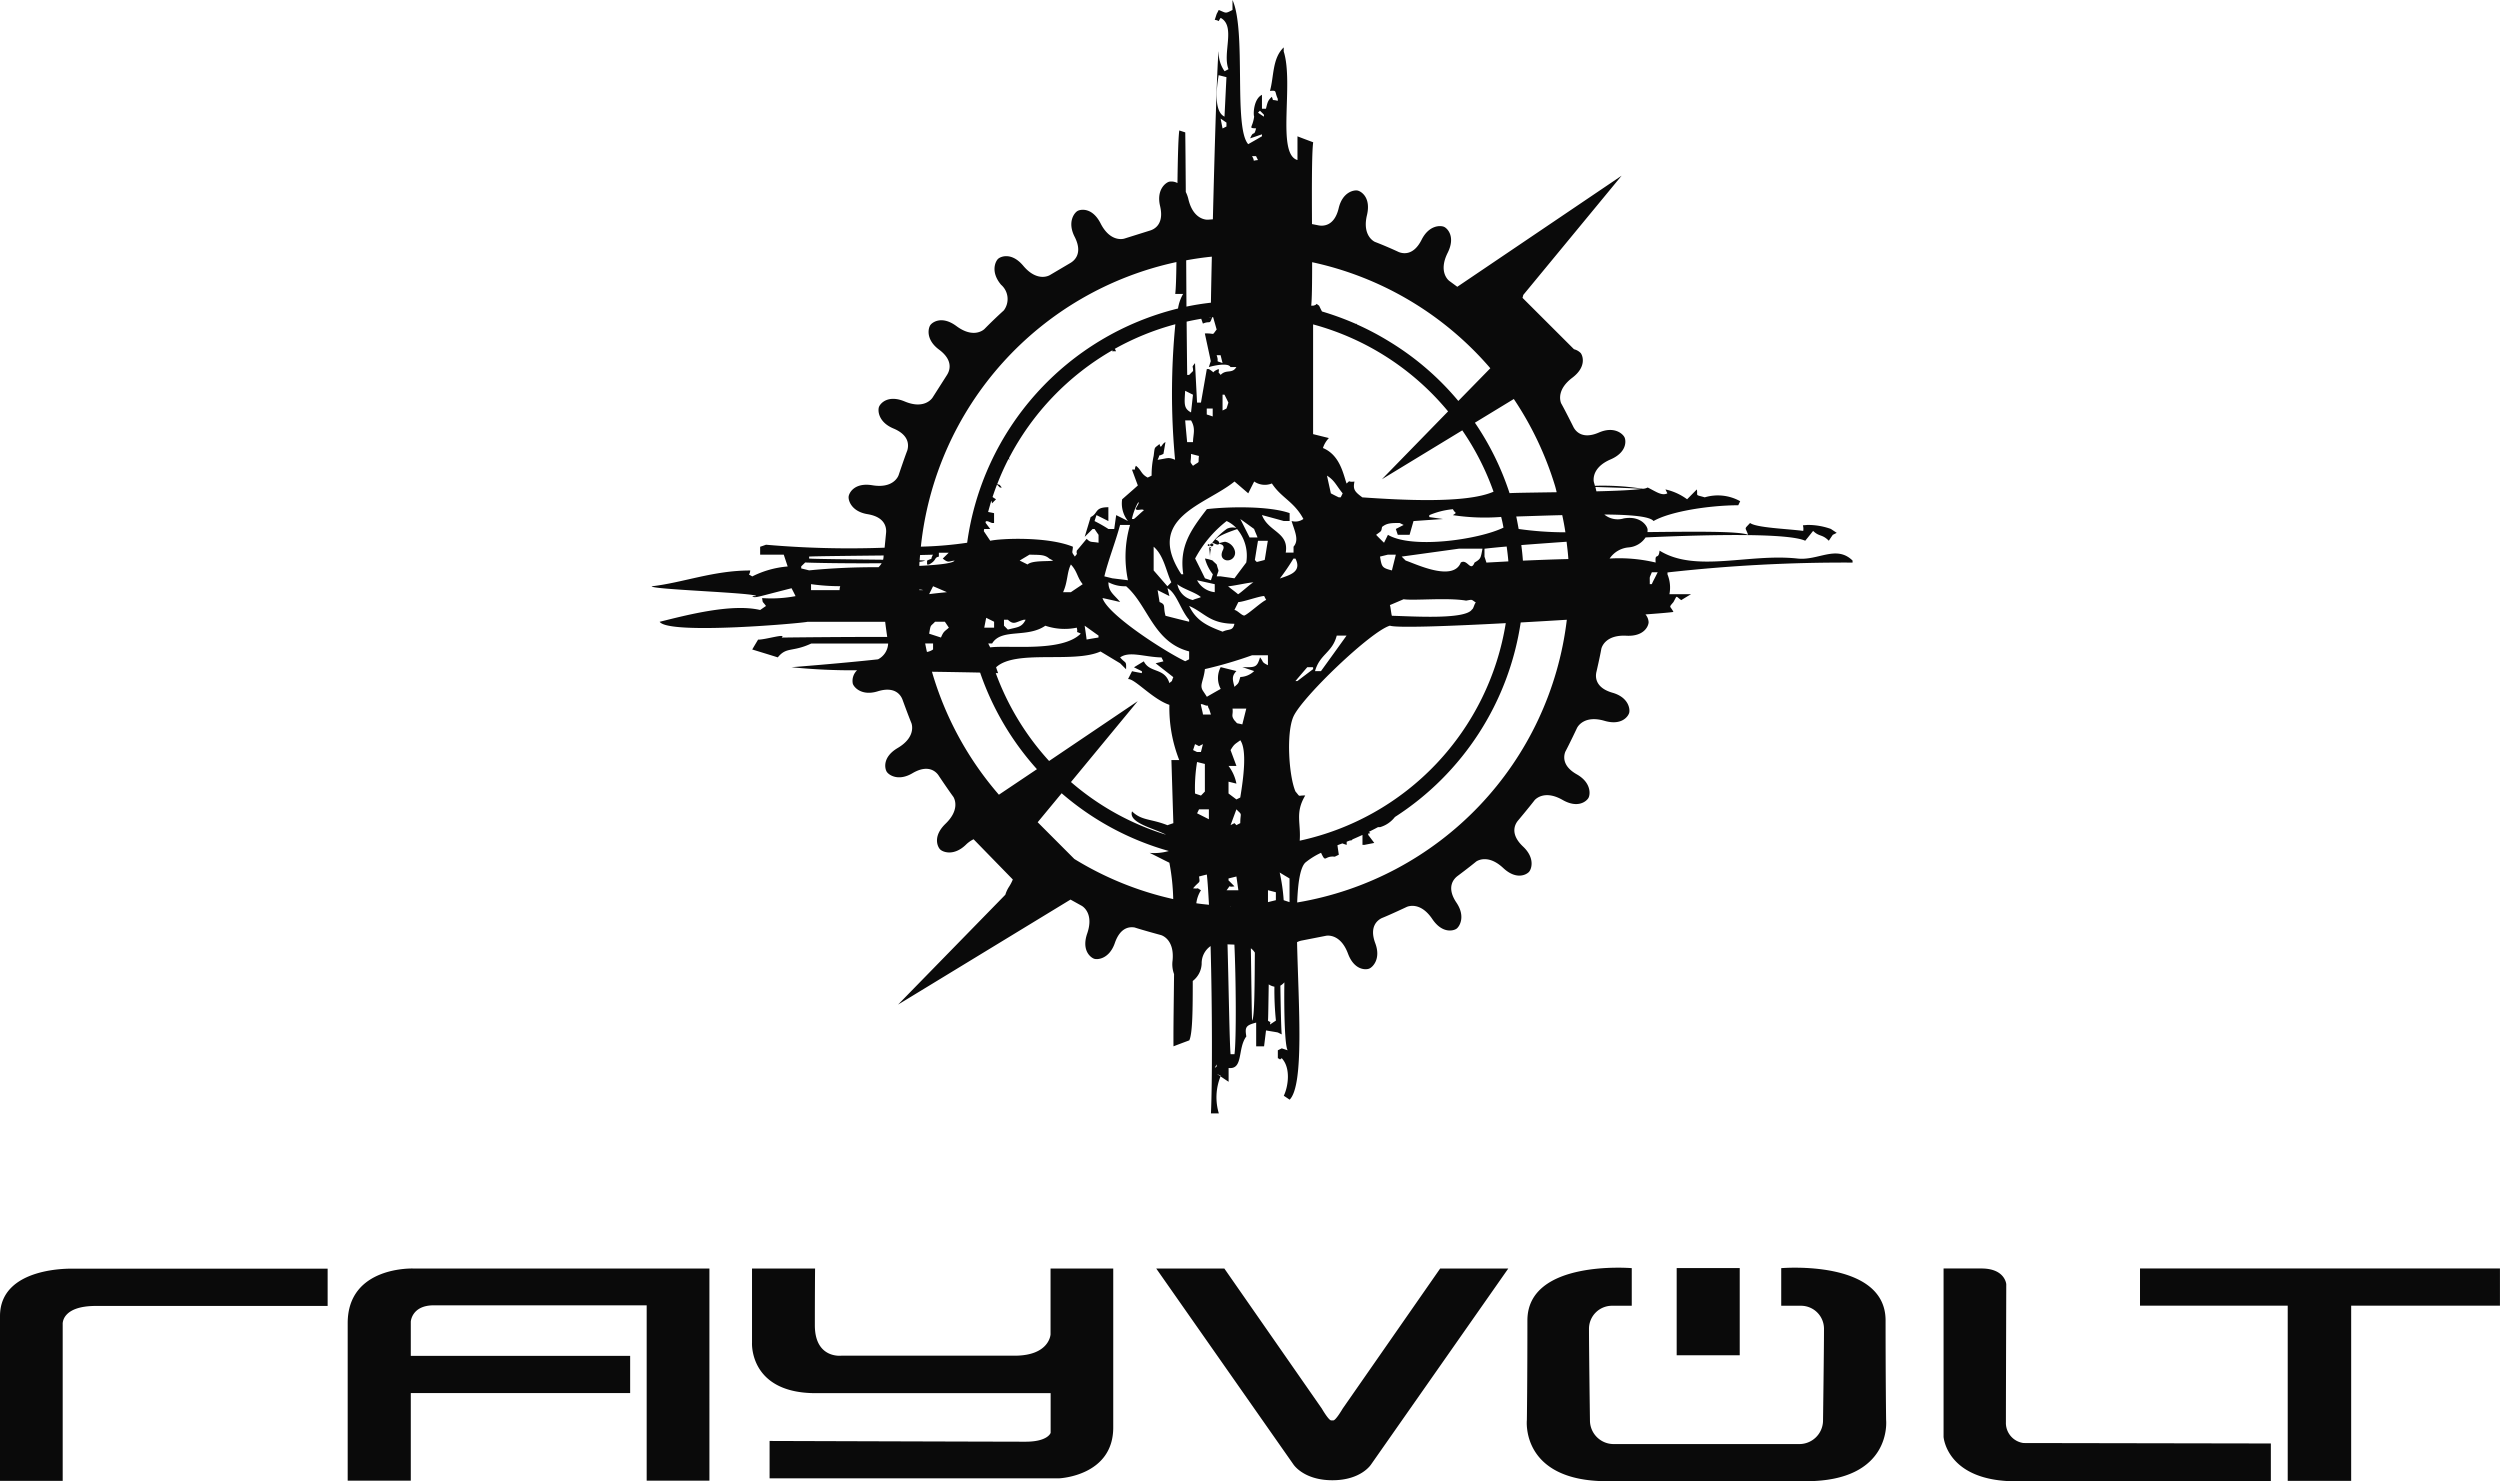
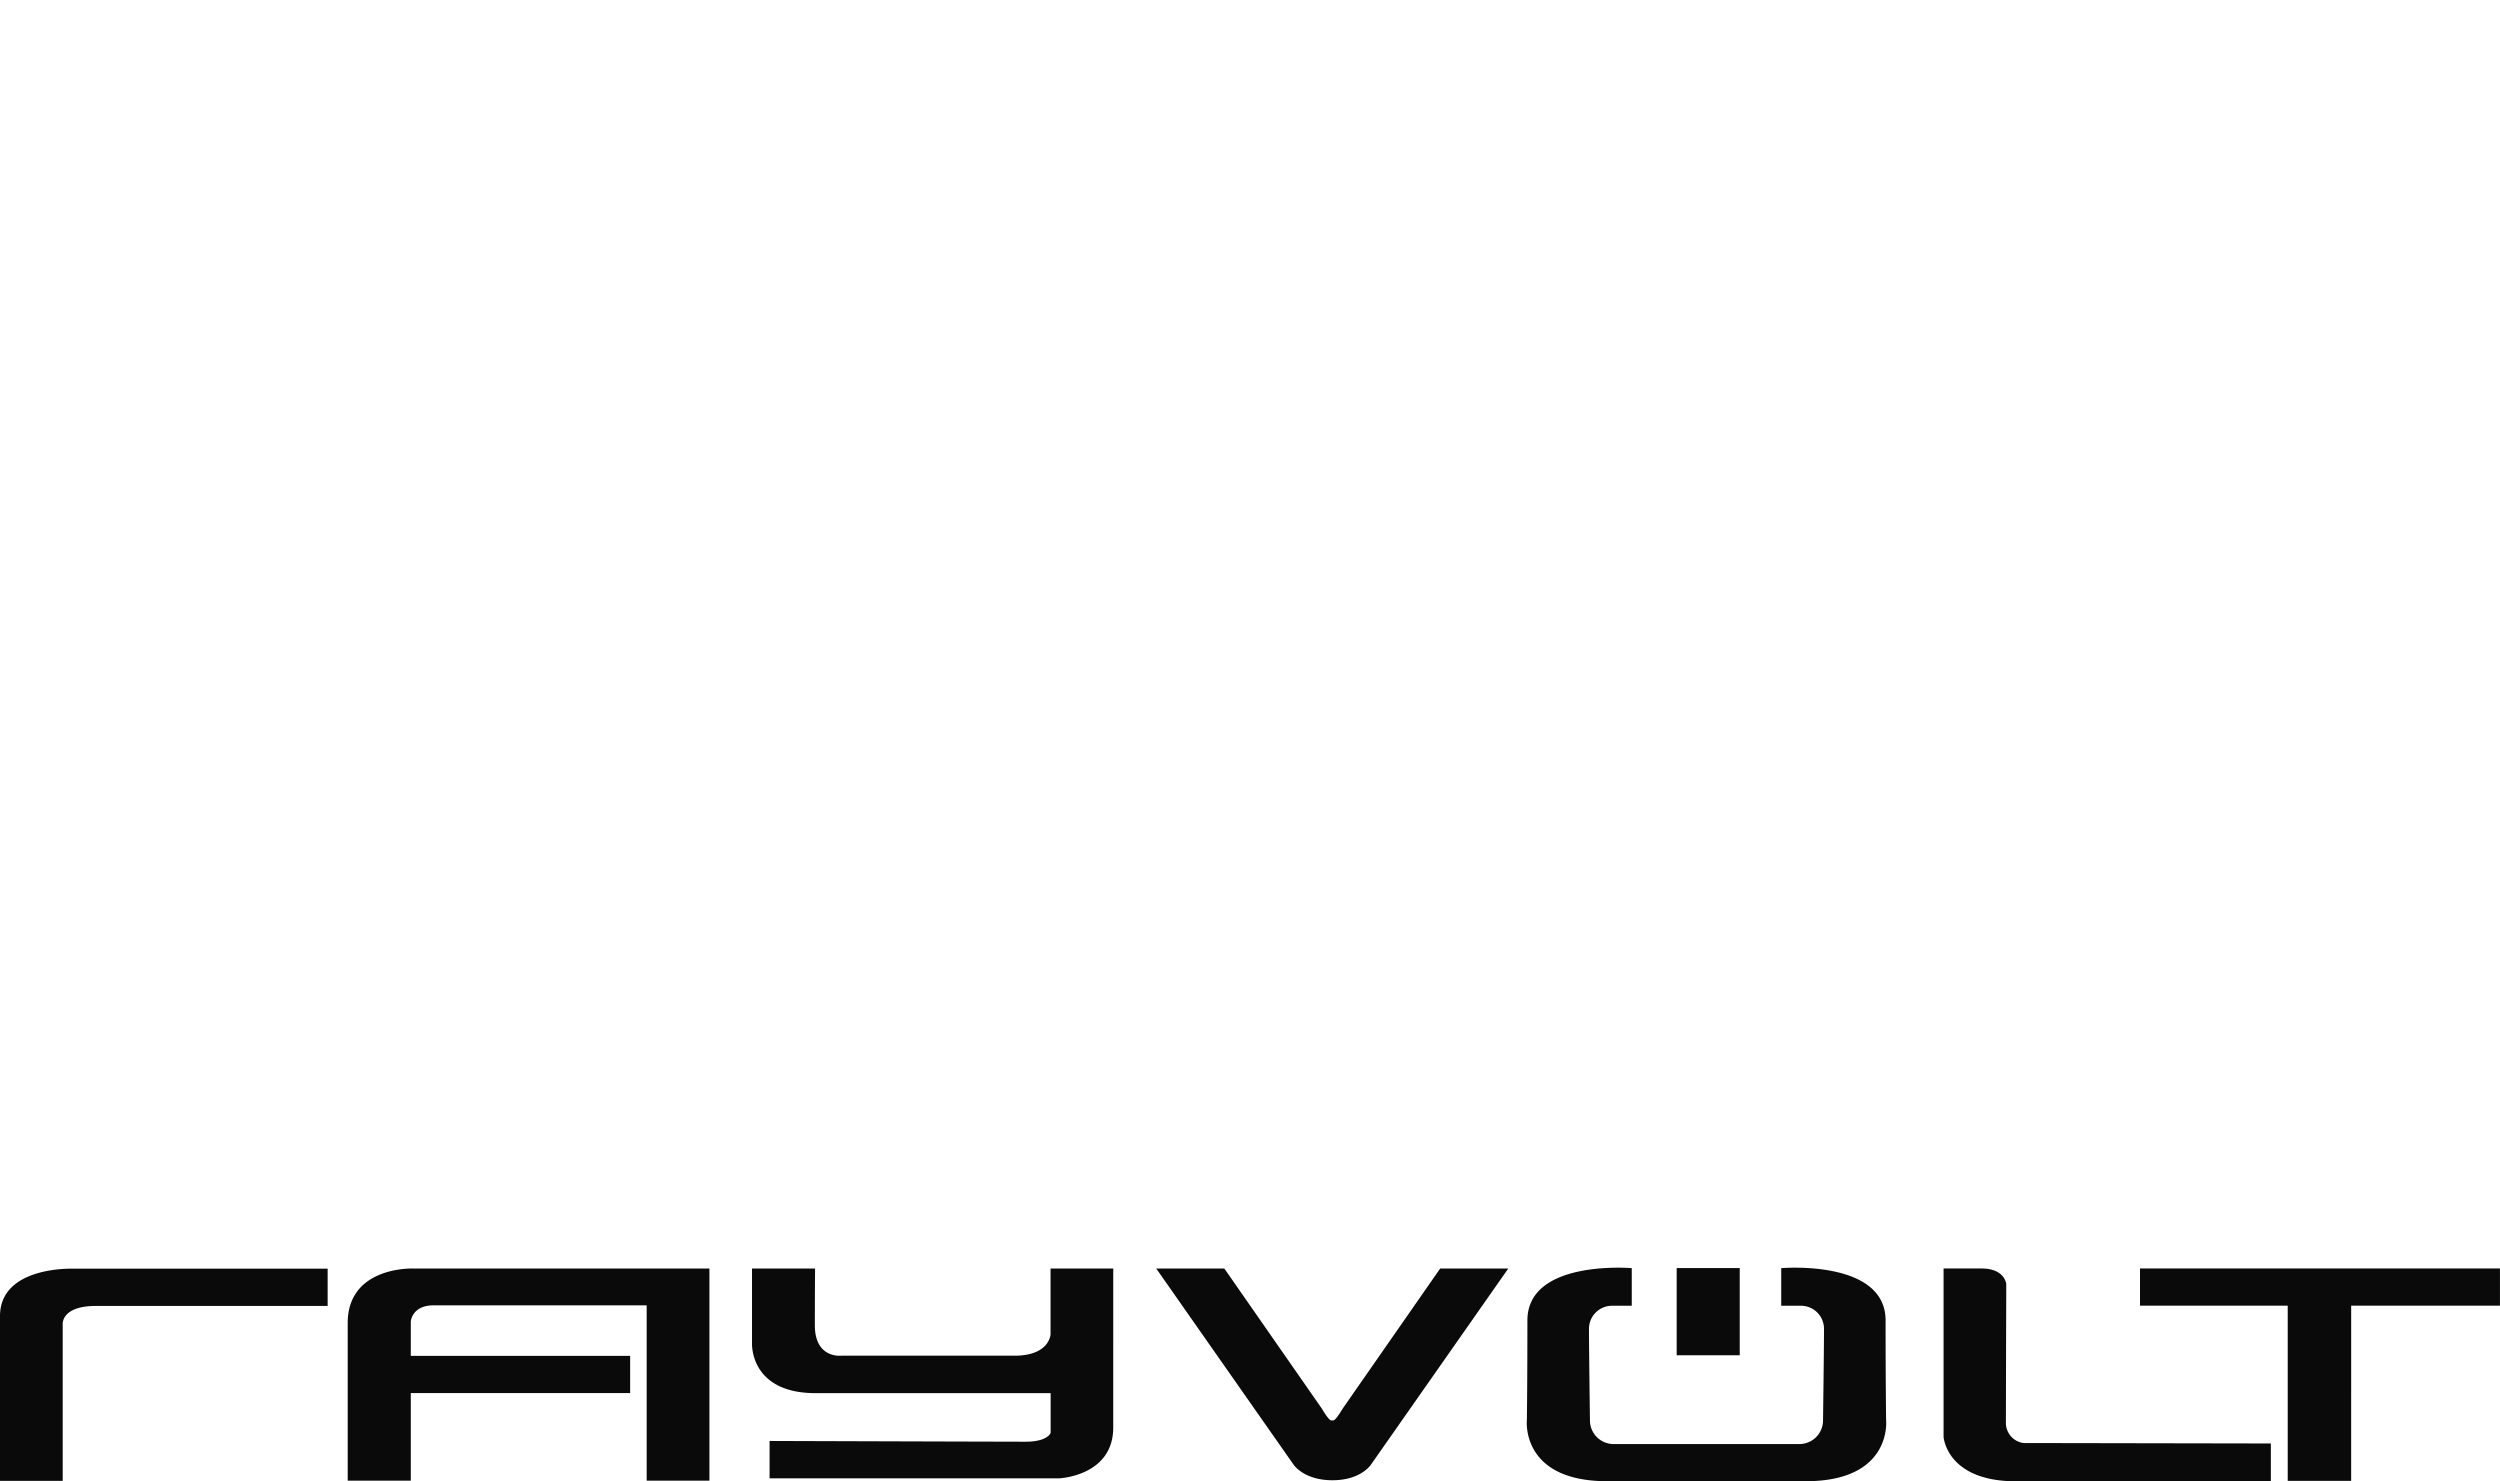
<svg xmlns="http://www.w3.org/2000/svg" id="Capa_1-2" width="225.661" height="133.706" viewBox="0 0 225.661 133.706">
  <g id="グループ_22" data-name="グループ 22">
-     <path id="パス_62" data-name="パス 62" d="M255.321,50.773V50.6c-1.466-1.434-3.1.024-4.976-.184-4.4-.477-9.187,1.31-12.445-.713-.092.906-.437.116-.353,1.074a14.259,14.259,0,0,0-4.155-.361,2.3,2.3,0,0,1,1.727-1.006,2.029,2.029,0,0,0,1.519-.9c6.495-.292,12.946-.369,14.408.3.244-.292.477-.589.713-.889.569.553.8.268,1.418.889.116-.176.232-.353.361-.537.116-.052.236-.116.353-.176l-.529-.353a6.15,6.15,0,0,0-2.132-.361c-.637.076-.276-.1-.361.537-1.519-.192-4.231-.284-4.8-.713-.561.613-.437.329-.176,1.066-.845-.337-4.792-.292-9.087-.244a1.045,1.045,0,0,0,.008-.268c-.06-.337-.661-1.226-2.148-.966a1.894,1.894,0,0,1-1.755-.353c2.324.016,4.1.16,4.447.589,1.434-.837,4.876-1.41,7.645-1.426.06-.116.116-.244.176-.361a4.138,4.138,0,0,0-3.2-.353c-.938-.268-.605-.076-.713-.713-.293.292-.589.6-.881.889a5.167,5.167,0,0,0-1.955-.889c.06.116.116.236.176.353-.5.244-.974-.124-1.779-.529a.976.976,0,0,1-.445.116,23.4,23.4,0,0,0-4.319-.268c-.024-.108-.06-.208-.084-.3a.94.94,0,0,1-.032-.26c0-.437.208-1.25,1.527-1.819,1.479-.637,1.41-1.671,1.266-1.987s-.922-1.042-2.308-.445c-1.611.705-2.188-.236-2.332-.545,0,0-.689-1.386-1.09-2.1-.132-.345-.3-1.3,1.006-2.292,1.282-.966.974-1.947.773-2.224a1.254,1.254,0,0,0-.613-.353l-4.648-4.64a2.518,2.518,0,0,0,.068-.26l8.879-10.766L219.642,25.887l-.681-.5c-.192-.124-1.014-.906-.192-2.56.721-1.434.008-2.184-.3-2.34s-1.366-.2-2.047,1.15c-.729,1.458-1.679,1.266-2.063,1.114q-1.058-.493-2.164-.922c-.3-.152-1.1-.773-.705-2.416.369-1.571-.5-2.124-.829-2.208s-1.382.116-1.727,1.595c-.4,1.679-1.466,1.611-1.819,1.543-.168-.032-.377-.076-.589-.116-.016-3.205-.024-6.419.108-7.384-.469-.176-.95-.353-1.418-.537v2.14c-1.915-.545-.313-6.871-1.242-9.8V4.279c-1.042.99-.873,2.624-1.242,3.927.673-.052.385.016.705.713V9.1c-.621-.16-.337.084-.537-.361-.361.329-.385.5-.529,1.074h-.361V8.558c-.773.385-.789,1.795-.705,1.963-.136,1.042-.581,1.034.176,1.066-.216.837-.2.092-.537.9.361-.116.713-.244,1.066-.361V12.3c-.413.244-.821.477-1.242.713-1.342-1.5-.152-10.213-1.418-13.014V.9c-.673.345-.537.284-1.242,0-.06.116-.116.236-.184.353-.06.184-.116.361-.176.537.561.084.2.276.537-.176,1.378.757.136,3.181.705,4.632-.108.06-.232.116-.353.184a2.874,2.874,0,0,1-.529-1.787c-.108.06-.361,8.306-.529,15.153l-.413.032c-.224.024-1.366-.04-1.795-1.839a2.941,2.941,0,0,0-.236-.661c-.016-2.324-.032-4.287-.048-5.377-.184-.06-.361-.116-.537-.176-.092.605-.136,2.5-.168,4.748a1.155,1.155,0,0,0-.737-.124c-.337.084-1.182.737-.829,2.208.4,1.719-.613,2.124-.95,2.216l-2.248.705c-.208.076-1.334.284-2.172-1.358-.729-1.434-1.747-1.294-2.055-1.142s-.974,1-.292,2.34c.805,1.571-.1,2.208-.393,2.376l-1.819,1.074c-.192.124-1.234.589-2.424-.829-1.03-1.226-2-.857-2.256-.637s-.721,1.19.252,2.348a1.711,1.711,0,0,1,.252,2.316c-.6.545-1.19,1.11-1.755,1.687-.208.192-1.1.789-2.524-.268-1.294-.958-2.148-.369-2.348-.1-.208.284-.437,1.326.781,2.224,1.41,1.05.889,2.023.7,2.308l-1.274,2c-.116.192-.837,1.082-2.532.369-1.487-.621-2.172.152-2.308.469s-.1,1.386,1.294,1.971c1.511.629,1.366,1.6,1.25,1.987-.284.737-.773,2.2-.773,2.2-.068.216-.561,1.242-2.384.938-1.579-.26-2.071.645-2.132.99s.22,1.374,1.7,1.619c1.739.284,1.711,1.386,1.671,1.727l-.128,1.3a86.4,86.4,0,0,1-10.706-.268c-.176.068-.353.124-.529.184v.713h2.132c.116.353.236.713.353,1.066a8.673,8.673,0,0,0-3.2.9c-.469-.313-.244.024-.176-.537-3.314-.008-6.106,1.11-8.895,1.426-.108.292,9.54.589,9.424.889H156c.236.208.292.108,3.55-.713.124.244.244.469.361.713a11.741,11.741,0,0,1-3.021.176c.084.5-.016.208.353.713-.176.116-.353.244-.529.361-2.592-.605-6.631.461-9.071,1.066.821,1.21,13.106.108,13.334,0H168c.04.345.116.889.184,1.366-3.414-.008-8.366.04-9.524.06.469-.421-1.486.2-2.132.184q-.264.439-.529.889c.765.236,1.535.469,2.308.713.8-.982,1.282-.445,3.021-1.25h6.94a1.684,1.684,0,0,1-.914,1.426c-3.55.385-7.7.7-7.805.713a54.265,54.265,0,0,0,5.914.276,1.311,1.311,0,0,0-.385,1.21c.1.329.805,1.134,2.248.689,1.679-.521,2.148.477,2.256.8,0,0,.5,1.374.781,2.055.084.208.361,1.318-1.226,2.256-1.382.813-1.182,1.827-1.006,2.132s1.05.914,2.34.144c1.518-.889,2.208-.032,2.384.26,0,0,.813,1.218,1.3,1.879.168.276.529,1.234-.705,2.424-1.158,1.118-.737,2.055-.5,2.308s1.226.645,2.316-.393a2.671,2.671,0,0,1,.713-.513l3.542,3.634a4.036,4.036,0,0,1-.329.637,2.78,2.78,0,0,0-.345.737l-9.684,9.917L184.728,81.2l.982.545c.2.1,1.126.765.529,2.508-.529,1.519.284,2.164.613,2.284s1.386.008,1.879-1.418,1.334-1.478,1.787-1.4c.829.268,2.332.673,2.332.673.224.052,1.274.485,1.09,2.324a2.53,2.53,0,0,0,.136,1.21c-.024,2.484-.068,4.876-.052,6.519.477-.184.95-.361,1.426-.537.3-.621.313-2.869.313-5.361a2.068,2.068,0,0,0,.805-1.563,1.885,1.885,0,0,1,.805-1.587c.152,5.481.16,12.369.032,15.105h.713a5.046,5.046,0,0,1,.152-3.342q-.162-.114-.337-.228c.124.06.244.116.361.176l-.024.052c.244.16.485.329.729.485V96.4c1.35.16.789-1.771,1.6-2.845-.136-.829-.06-1.006.889-1.25v2.14h.713c.06-.477.116-.95.176-1.434.361.068.713.116,1.066.184l.353.176c-.052-.445-.092-2.3-.124-4.4a1.494,1.494,0,0,0,.361-.3c-.04,2.945.052,5.782.3,6.134-.176-.06-.353-.116-.537-.176-.116.06-.236.116-.353.176v.713c.337.124.06.192.353,0,.857.914.561,2.624.184,3.39.176.116.353.236.529.353,1.326-1.334.8-8.5.669-14.216a1.528,1.528,0,0,1,.445-.152l2.148-.421c.224-.052,1.358-.124,2,1.595.561,1.511,1.595,1.494,1.915,1.366s1.082-.873.553-2.292c-.561-1.5.192-2.071.573-2.264.8-.321,2.248-1.006,2.248-1.006.208-.1,1.294-.445,2.324,1.082.9,1.334,1.9,1.074,2.18.881s.845-1.11,0-2.36c-.982-1.458-.168-2.2.108-2.408,0,0,1.1-.821,1.687-1.31.292-.184,1.21-.545,2.424.589,1.174,1.1,2.079.621,2.324.361s.569-1.258-.529-2.292c-1.282-1.21-.661-2.108-.437-2.368,0,0,1.006-1.2,1.486-1.827.228-.244,1.042-.857,2.516-.016,1.394.8,2.172.116,2.34-.184s.268-1.366-1.042-2.116c-1.342-.753-1.206-1.635-1.05-2.047.4-.753,1.05-2.132,1.05-2.132.1-.208.713-1.174,2.484-.661,1.535.453,2.14-.385,2.232-.721s-.048-1.394-1.5-1.811c-1.695-.485-1.535-1.579-1.45-1.911,0,0,.313-1.35.437-2.063.068-.268.477-1.266,2.256-1.174,1.6.084,2-.865,2.011-1.218a1.179,1.179,0,0,0-.284-.705c1.374-.1,2.308-.184,2.524-.224-.292-.589-.461-.345,0-.889.361-.637.168-.569.705-.176.293-.184.585-.361.889-.537h-1.955a3.142,3.142,0,0,0-.176-1.787v-.176a143.08,143.08,0,0,1,16.708-.889Zm-91.437,2.492h-2.576v-.537a18.65,18.65,0,0,0,2.636.184,1.127,1.127,0,0,0-.06.353ZM167.4,51.2a60.736,60.736,0,0,0-6.266.284c-.236-.06-.469-.116-.713-.176v-.184c.116-.116.244-.236.361-.353.321.032,3.927.1,6.9.068A1.8,1.8,0,0,1,167.4,51.2Zm.445-.837c-.008.032-.016.092-.032.16-2.945-.032-6.535-.068-6.679-.108V50.24c.268-.032,3.726-.068,6.727-.1l-.016.228Zm61.27-3.866c.108.513.208,1.022.284,1.551a30.272,30.272,0,0,1-4.219-.3c-.068-.377-.136-.753-.216-1.126,1.326-.04,2.753-.092,4.151-.124Zm-.661-2.676.008.032c.06.192.1.385.152.577-2.031.032-3.766.052-4.255.084a25.051,25.051,0,0,0-3.129-6.359l3.514-2.14A29.449,29.449,0,0,1,228.453,43.821ZM214.8,54.09c.922.144,3.919-.168,5.637.124.605-.1.429-.132.889.184-.116,0-.236.605-.353.605-.581.966-5.537.613-7.232.581-.06-.116-.124-.849-.184-.966.421-.176.829-.353,1.242-.529Zm-2.132-3.85c.236-.06.477-.116.713-.176h.713c-.116.477-.236.95-.353,1.426-.9-.236-.914-.3-1.074-1.25Zm8.534.537c-.361.906-.653-.369-1.242,0-.705,1.795-4.163.076-4.976-.176-.124-.124-.244-.236-.361-.361q2.578-.355,5.161-.713h2.132C221.749,50.392,221.773,50.44,221.2,50.777Zm-7.821-2.5c-.116.244-.232.477-.353.713-.124-.116-.244-.236-.361-.353s-.236-.236-.353-.361c.529-.393.445-.276.537-.713.413-.329.757-.361,1.595-.353.116.06.236.116.353.176-.236.116-.469.244-.705.361.06.176.116.353.176.529h1.066c.116-.413.236-.829.353-1.242.889-.06,1.779-.128,2.668-.184-.413-.06-.829-.116-1.242-.176V46.5a7.162,7.162,0,0,1,2.132-.537c.208.429.437.236,0,.537a19.1,19.1,0,0,0,4.355.16c.084.321.152.637.208.966C221.573,48.713,215.555,49.571,213.383,48.277Zm-3.734-4.632c-.3-.865-.6-2.568-2.132-3.205a2.323,2.323,0,0,1,.537-.9c-.477-.116-.95-.236-1.426-.353V29.281a23.928,23.928,0,0,1,12.184,7.853l-5.974,6.126,7.256-4.415a23.8,23.8,0,0,1,2.821,5.537c-2.492,1.1-8.45.745-11.84.513-.713-.521-.857-.729-.713-1.426-.729.076-.276-.2-.713.176Zm-.889,13.727h.889c-.765,1.066-1.535,2.14-2.308,3.205H206.8C207.233,59.035,208.359,58.922,208.76,57.372Zm-.881-14.44c.7.437.829.881,1.418,1.6-.06.124-.116.244-.176.361h-.176c-.244-.116-.477-.236-.713-.361C208.115,44.005,207.994,43.469,207.878,42.932Zm14.216,6.6c.421-.052,1.118-.124,2.007-.2.06.445.116.889.152,1.342l-1.979.108c-.06-.176-.116-.361-.176-.537v-.713ZM206.536,23.667a29.348,29.348,0,0,1,16.087,9.572l-2.889,2.953a25.007,25.007,0,0,0-6.2-5.345,25.328,25.328,0,0,0-2.953-1.563c-.016-.024-.024-.06-.04-.084l-.024.048a26.313,26.313,0,0,0-3.089-1.134c-.092-.168-.176-.345-.26-.521-.437-.3-.016-.116-.537,0h-.176c.068-.561.084-2.071.084-3.935Zm.092,36.561V60.4c-.469.353-.95.713-1.418,1.074h-.176c.353-.421.705-.829,1.066-1.25Zm-3.005-8.005a19.222,19.222,0,0,0,1.226-1.8h.184C205.687,51.694,204.32,51.947,203.623,52.223Zm-1.971-42.054.176-.176c.124.116.236.236.361.361v.176C202,10.413,201.828,10.293,201.652,10.169Zm-.176,3.927c.06.116.116.236.176.353-.637.052-.2.192-.537-.353ZM198.1,6.787l.705.176c-.06,1.182-.116,2.376-.176,3.566C197.657,10.053,197.91,7.977,198.1,6.787Zm-.184,25.274h.361c.06.236.116.477.176.713C197.693,32.49,198.194,32.8,197.918,32.062Zm.361-21.356c.176.116.353.244.529.361v.353c-.116.06-.232.116-.353.176C198.394,11.3,198.338,11.006,198.278,10.706ZM197.6,28.62c.108.377.216.753.321,1.126-.477.6-.076.321-1.066.353.176.837.361,1.671.537,2.5-.06.176-.116.353-.176.537.393-.124,1.755-.429,1.955,0h.529c-.393.645-.9.16-1.418.705-.353-.429-.1-.068-.176-.529-.837.313-.136.461-.889,0h-.184c-.176,1.006-.353,2.023-.529,3.029h-.353c-.06-1.19-.124-2.376-.184-3.566-.345.461-.168.168-.176.713l-.353.353h-.176c-.016-1-.032-2.737-.052-4.808.437-.1.881-.184,1.318-.26.052.144.1.292.152.437.681-.292.581.144.837-.569.024-.008.06-.008.084-.016Zm1.382,7.721c-.06.176-.108.361-.176.537-.116.06-.232.116-.353.176V35.627h.176C198.743,35.864,198.871,36.1,198.979,36.341Zm-1.418.537v.713c-.176-.06-.353-.124-.537-.176v-.537Zm-1.955,4.095.713.184c-.1.765.16.4-.537.889C195.429,41.585,195.622,41.838,195.606,40.972Zm-.353-1.066c-.06-.653-.124-1.31-.176-1.963h.529c.445.753.184,1.266.176,1.963Zm1.939-11.227.192-.024v.024Zm.292-5.513c-.04,1.695-.068,3.137-.084,4.155-.745.084-1.486.2-2.208.353-.008-1.326-.016-2.745-.024-4.179C195.93,23.359,196.7,23.243,197.485,23.167Zm-2.408,12.108c.236.116.469.236.705.353-.06.537-.116,1.074-.176,1.6C194.933,36.862,195.009,36.457,195.077,35.275Zm-.789-11.615c-.016,1.35-.048,2.408-.108,2.869h.713a3.746,3.746,0,0,0-.461,1.318A25.31,25.31,0,0,0,175.4,48.99a33.594,33.594,0,0,1-4.179.353,29.411,29.411,0,0,1,23.066-25.687Zm-.108,17.846c-.661-.268-.621-.144-1.595,0,.32-.629-.1-.216.529-.537.068-.353.124-.713.184-1.066-.385.184-.393.721-.537.176-.5.421-.413.192-.529,1.074a8.031,8.031,0,0,0-.184,1.779c-.108.06-.232.116-.353.176-.629-.329-.545-.669-1.066-1.066-.228.453.144.3-.353.353.176.477.353.958.529,1.426-.469.421-.95.837-1.418,1.25a2.541,2.541,0,0,0,.529,1.963c-.353-.184-.713-.361-1.066-.537-.06.413-.116.829-.176,1.25h-.529a13.339,13.339,0,0,0-1.25-.713c.06-.184.116-.361.176-.537.361.176.713.353,1.074.537v-1.25c-1.274,0-.9.561-1.6.889-.176.6-.361,1.19-.537,1.787l.713-.713h.176q.174.264.361.529v.713c-.7-.124-.7.016-1.074-.353-.292.353-.585.713-.889,1.066-.076.461.168.1-.176.537-.337-.477-.208-.292-.176-.889-2.324-.95-6.587-.745-7.46-.537-.192-.284-.385-.577-.581-.865.008-.068.024-.144.032-.208a.008.008,0,0,1,.008.008h.537c-.144-.192-.284-.377-.421-.561a.763.763,0,0,1,.032-.144c.252.008.124,0,.561.168h.176v-.889c-.184-.044-.361-.076-.537-.108.092-.345.192-.689.292-1.034.024.084.04.168.068.252.116-.124.232-.244.353-.361-.1-.068-.208-.132-.313-.208.124-.377.26-.753.4-1.126l.268.268h.168c-.292-.329-.052-.176-.413-.309a22.611,22.611,0,0,1,1.014-2.264,1.259,1.259,0,0,1,.108.076.782.782,0,0,0-.068-.144,24.006,24.006,0,0,1,9.364-9.76c-.016.032-.032.068-.048.1h.353c-.032-.076-.068-.144-.108-.22a23.765,23.765,0,0,1,5.461-2.216,64.71,64.71,0,0,0-.024,12.232Zm-.353,11.05c-.116.124-.236.244-.353.361-.421-.477-.829-.958-1.242-1.426V49.35C193.162,50.148,193.358,51.582,193.827,52.556Zm-3.2-6.6c.116.184.605-.076.721.108-.176.116-.721.661-.9.781h-.176c.152-.8.673-1.8.6-1.442.06,0-.313.553-.252.553Zm-.713,6.419c-.469-.06-.95-.116-1.418-.176-.236-.06-.477-.116-.713-.176.345-1.45,1-3.081,1.418-4.64h.9A10.264,10.264,0,0,0,189.916,52.379Zm-2.66,4.992v.176c-.361.06-.713.116-1.074.184-.048-.421-.116-.837-.176-1.25.421.292.829.6,1.25.889Zm-9.6.713c.837-1.394,3.153-.461,4.8-1.6a5.407,5.407,0,0,0,2.837.176c.16.621-.208.236.361.537-1.687,1.695-6.451,1.022-8.174,1.242-.06-.116-.124-.236-.176-.353Zm-.713-1.426c.06-.3.116-.6.176-.889l.713.353v.537Zm3.558-.713h.176c-.361.729-.789.661-1.6.889l-.353-.353v-.537h.353C179.619,56.45,179.787,56.138,180.5,55.945ZM180.14,50.6c.292-.184.6-.361.889-.537.789.04,1.342-.044,1.779.353l.353.184c-.337.1-1.9-.044-2.308.353C180.617,50.837,180.384,50.717,180.14,50.6Zm4.624,2.853h-.705c.429-.922.337-1.787.705-2.5.6.653.545,1.134,1.066,1.779C185.477,52.976,185.116,53.209,184.764,53.453Zm-13.651-2.745a1.653,1.653,0,0,0,.5-.108c-.032-.008-.208-.016-.5-.024.008-.16.024-.321.04-.477.637-.016,1.074-.024,1.158-.032-.321.629.108.216-.529.537v.353h.176c.745-.413.413-.613.889-.713v-.353h.889c-.176.176-.361.353-.537.529.537.429.5.236,1.066.184-.16.252-1.458.385-3.181.477,0-.124.008-.252.016-.369Zm1.386,5.413h.889c.128.184.244.361.361.537-.4.353-.469.313-.713.889L171.97,57.2C172.123,56.306,172.07,56.59,172.5,56.122Zm-.529-2.492c.116-.244.236-.477.353-.713.421.176.829.353,1.25.537C173.036,53.505,172.5,53.561,171.97,53.629Zm-.889-.361v-.052a1.119,1.119,0,0,1,.353.052Zm.529,4.816h.713v.537a1.317,1.317,0,0,1-.553.228C171.71,58.6,171.662,58.337,171.61,58.085Zm6.655,13.651a29.425,29.425,0,0,1-6.042-11.1c1.711.024,3.249.052,4.347.076a25.308,25.308,0,0,0,5.129,8.719Zm6.8,5.79-3.3-3.306,2.164-2.616a25.211,25.211,0,0,0,9.676,5.213,4.788,4.788,0,0,1-1.731.168c.6.292,1.182.6,1.779.889A19.618,19.618,0,0,1,194,81.155a29.135,29.135,0,0,1-8.935-3.626Zm8.771-8.927c.06,1.9.116,3.81.176,5.706-.176.06-.353.116-.529.184-1.51-.6-2.332-.4-3.2-1.25-.369,1.05,2.063,1.551,3.069,2.108a23.83,23.83,0,0,1-8.582-4.756l6.026-7.3-8,5.4a24.018,24.018,0,0,1-4.816-7.937c.092.008.168.008.216.008-.068-.176-.128-.353-.184-.529,1.755-1.635,6.98-.329,9.424-1.426.589.353,1.182.713,1.771,1.066l.537.537c.024-.8-.016-.469-.537-1.066.837-.605,2.208-.032,3.734,0,.06.116.116.236.176.353-.236.06-.469.116-.705.176.529.421,1.066.829,1.595,1.25-.224.529.008.216-.353.537-.437-1.418-1.763-.873-2.308-1.963-.3.176-.6.361-.889.537.232.116.469.236.713.353v.176c-.3-.06-.6-.108-.889-.176-.116.244-.244.477-.361.713.589-.068,2.208,1.811,3.734,2.324a12.882,12.882,0,0,0,.889,4.984h-.713Zm1.6-9.087c-.116.06-.236.116-.353.176-1.811-.865-6.992-4.179-7.468-5.706.537.116,1.066.236,1.595.361-.581-.7-1.066-.934-1.058-1.787a3.121,3.121,0,0,0,1.595.361c1.987,1.719,2.46,5.052,5.69,5.882v.713Zm0-3.39c-.713-.176-1.426-.353-2.132-.537-.244-.889.068-.99-.537-1.242-.06-.361-.116-.713-.176-1.074.353.184.713.361,1.066.537-.06-.244-.116-.469-.176-.713.821.429,1.182,1.971,1.955,2.853Zm2.16-7.076c.016-.084.373.22.525.068.136-.152-.136-.389-.3-.389.208-.4,1.7-.869,1.947-.966a3.729,3.729,0,0,1,.825,3.017c-.353.469-.713.95-1.066,1.426-.413-.06-.829-.116-1.242-.176h-.361c.224-.753.2-.292,0-1.074l-.413-.385c-.028.008-.068-.012-.164-.04v.108a1.008,1.008,0,0,0,0-.108,3.106,3.106,0,0,0-.481-.112,3.845,3.845,0,0,0,.713,1.426c-.06.184-.116.361-.176.537-.176-.06-.361-.116-.537-.176-.293-.6-.589-1.19-.889-1.787a10.621,10.621,0,0,1,2.845-3.382,2.809,2.809,0,0,1,.873.629,1.188,1.188,0,0,0-.837.064,6.6,6.6,0,0,0-1.286,1.2s-.084.068.036.116Zm2.28,5.3c.421,0,1.923-.545,2.332-.545.06.116.116.236.184.353-.361.116-1.627,1.294-1.979,1.41-.232,0-.653-.5-.889-.5.116-.244.236-.477.353-.713Zm-.922-1.426c.353,0,1.919-.353,2.284-.353-.244.116-1.15.958-1.386,1.074-.116-.116-.773-.6-.9-.721Zm3.305-2.376c-.244.068-.477.124-.713.184a1.528,1.528,0,0,1-.176-.184c.048-.292.224-1.426.284-1.727h.889C202.481,49.114,202.317,50.248,202.257,50.54Zm-1.366-2.031c-.176-.353-.653-1.3-.837-1.663.421.3.829.6,1.25.9,0,.06.3.705.3.765Zm-3.145,4.219v.721a2.029,2.029,0,0,1-1.595-1.074l1.595.353Zm-1.258,1.158c0,.06-.7.208-.7.276a1.8,1.8,0,0,1-1.418-1.434C194.84,53.149,196.006,53.465,196.487,53.886Zm-1.05.805c1.442.637,1.839,1.6,4.087,1.611-.152.689-.5.429-1.066.713C197.04,56.486,196.067,56.017,195.437,54.691Zm1.418,16.756c-.116.116-.236.244-.353.361-.176-.06-.353-.116-.537-.184a14.726,14.726,0,0,1,.184-2.845c.236.06.469.116.705.176Zm.361,1.6v.9c-.361-.184-.713-.361-1.066-.537.06-.116.116-.236.176-.361h.889Zm-.713-5.169h-.353c-.124-.06-.244-.116-.361-.176.06-.176.116-.353.176-.537.124.06.244.116.361.184.116-.068.236-.124.353-.184C196.619,67.412,196.563,67.645,196.5,67.881Zm-.421,13.651a2.817,2.817,0,0,1,.421-1.174c-.545-.321-.016-.092-.713-.176.621-.729.629-.393.537-1.066.236-.06.469-.124.705-.176.076.673.132,1.619.192,2.729C196.84,81.628,196.459,81.592,196.083,81.532Zm.6-17.032c0-.124-.192-.813-.192-.93.116-.068.469.176.6.116.06,0,.068.276.136.276.06.176.116.361.176.537h-.713Zm1.066,31.9c.06-.116.116-.236.176-.353C197.846,96.249,198.074,96.18,197.745,96.4Zm1.779-1.242h-.353c-.092-.906-.184-6.7-.276-9.917l.621.024c.144,3.089.184,8.582.008,9.893Zm-.353-13.342v-.032a.112.112,0,0,1,.032.032Zm-.361-1.458c.477-.6-.008-.228.713-.353-.176-.176-.353-.361-.537-.537v-.176c.244-.06.477-.116.713-.176.06.413.116.829.176,1.242Zm1.242-6.058c-.116.06-.236.116-.353.184-.06-.068-.116-.124-.176-.184-.116.06-.236.116-.353.184.176-.477.353-.958.529-1.434.06.068.116.124.176.184C200.23,73.555,200.053,73.435,200.053,74.3Zm0-2.316-.353.176c-.236-.176-.469-.353-.713-.537V70.558c.244.06.477.116.713.176a3.873,3.873,0,0,0-.713-1.6h.713c-.176-.477-.353-.95-.529-1.426.337-.561.385-.521.881-.889C200.666,67.7,200.354,70.145,200.053,71.984Zm.184-6.595c-.645-.168-.361.008-.713-.361-.337-.461-.1-.5-.176-1.066h1.242C200.474,64.44,200.358,64.912,200.237,65.389Zm.882,26.741c-.032-.124-.076-3.935-.116-6.535a1.569,1.569,0,0,1,.361.393C201.347,88.532,201.355,91.921,201.119,92.13Zm.713-32.8c-.276.922-.421.914-1.595.889.353.116.705.236,1.066.353a1.9,1.9,0,0,1-1.25.537c-.192.645-.136.521-.529.889-.184-.681-.252-.974.176-1.426l-1.418-.353a2.075,2.075,0,0,0,0,1.963c-.421.236-.829.469-1.25.713-.116-.184-.236-.361-.353-.537-.337-.537.052-.849.176-1.963a37.928,37.928,0,0,0,4.263-1.25h1.426v.9c-.6-.3-.353-.252-.713-.713Zm.9,33.151c.032-.393.124-.108-.184-.353.024-.168.04-1.579.068-3.273a1.4,1.4,0,0,0,.513.208,26.906,26.906,0,0,0,.136,3.061c-.176.116-.361.236-.529.353Zm.529-11.227c-.236.06-.477.116-.713.176V80.354l.713.184v.713Zm-1.25-34.762c.653.176,1.31.353,1.963.537h.529v-.713c-1.811-.637-5.353-.605-7.468-.361-1.486,1.923-2.508,3.382-2.132,5.882h-.176c-3.35-5.121,2.188-6.25,4.8-8.374.413.353.829.713,1.242,1.066.176-.353.353-.713.537-1.066a1.687,1.687,0,0,0,1.595.176c.865,1.318,1.987,1.611,2.845,3.205a1.232,1.232,0,0,1-1.066.184c.26.889.713,1.719.176,2.316v.537h-.705C204.461,48.032,202.6,48.032,202.008,46.49ZM204.5,81.432c-.176-.06-.353-.116-.529-.176a16.552,16.552,0,0,0-.361-2.5c.293.184.6.361.889.537v2.14Zm.537-9.985c-.6-1.374-.849-5.3-.184-6.771.8-1.771,7.016-7.721,8.711-8.2.561.216,5.245.052,10.453-.228a23.981,23.981,0,0,1-18.6,19.637c.124-1.619-.437-2.516.5-4.079-.729-.024-.4.2-.881-.361Zm.152,10.009c.068-1.779.268-3.121.729-3.59a6.612,6.612,0,0,1,1.426-.889c.461.99.268.236,1.242.353.116-.06.236-.116.361-.176-.04-.284-.084-.569-.124-.857.152-.06.292-.108.445-.168.124.052.26.092.389.136v-.284c.116-.052.244-.092.361-.144V75.9a1.938,1.938,0,0,0,.184-.144c.292-.124.589-.26.881-.393v.9h.176c.292-.06.6-.116.889-.176-.184-.244-.361-.477-.537-.713-.04-.252-.032-.052.176-.184-.04-.032-.084-.068-.132-.1.276-.144.561-.284.829-.429h.192a2.613,2.613,0,0,0,1.334-.914,25.336,25.336,0,0,0,11.355-17.561c1.394-.076,2.8-.16,4.163-.244A29.4,29.4,0,0,1,205.2,81.46ZM225.564,50.6c-.032-.469-.084-.93-.144-1.4,1.174-.092,2.568-.192,4.087-.3.06.521.128,1.034.16,1.563-1.442.032-2.877.092-4.1.144Zm6.635-6.25c-.032-.132-.06-.268-.092-.393,1.931.06,3.6.116,4.163.176C235.472,44.242,233.93,44.31,232.2,44.35Zm5.169,8.021c-.06.116-.116.236-.168.353h-.184c.008-.813-.06-.453.184-1.066h.529C237.612,51.895,237.492,52.135,237.367,52.371Zm-39.891-3.318a.15.15,0,0,1,.152.136.153.153,0,0,1-.3,0A.15.15,0,0,1,197.477,49.054Zm-.184.152a.093.093,0,0,1-.184,0,.094.094,0,0,1,.1-.084A.087.087,0,0,1,197.293,49.206Zm.048,1.314h0c-.024-.473-.1-1.11-.1-1.11s.016.068.12.032c-.084-.016-.084,0-.12-.136.052.1.12.136.2.052-.052.152-.084.136-.136.136.052.12.016.12.12-.016a2.715,2.715,0,0,0-.084,1.042Zm.813-1.414.032-.084a3.187,3.187,0,0,1,.489-.12,1.119,1.119,0,0,1,.9.877.682.682,0,0,1-.793.793c-.341-.084-.557-.389-.3-.914s-.321-.557-.321-.557Z" transform="translate(-88.1)" fill="#0a0a0a" />
    <path id="パス_63" data-name="パス 63" d="M0,290.088c0-4.544,6.6-4.283,6.6-4.283H29.574v3.362H8.659c-3.164,0-3,1.663-3,1.663v14.128H0V290.084Zm37.08,14.853v-7.909h19.8v-3.358H37.08v-3.089s.08-1.474,2.071-1.474H58.372v15.83h5.663V285.789H37.308s-5.924-.24-5.924,4.932v14.22h5.7Zm36.5-19.152h-5.7V292.5s-.264,4.54,5.755,4.54h21.2v3.582s-.236.8-2.275.8-23.094-.068-23.094-.068v3.374H95.6s4.886-.2,4.886-4.588V285.789H94.827v5.942s-.08,1.927-3.252,1.927H75.931s-2.379.281-2.379-2.745.02-5.125.02-5.125ZM120.268,304.9c2.619,0,3.5-1.438,3.5-1.438l12.376-17.673h-6.148l-8.8,12.645s-.617,1.062-.841,1.062h-.2c-.228,0-.841-1.062-.841-1.062l-8.8-12.645h-6.148l12.376,17.673s.905,1.438,3.525,1.438m33.888.088H163c7.842,0,7.249-5.521,7.249-5.521s-.048-3.454-.048-8.991-9.42-4.72-9.42-4.72v3.394h1.794a2.079,2.079,0,0,1,2.067,2.051c0,1.983-.088,8.362-.088,8.362a2.137,2.137,0,0,1-2.183,2.071H145.7a2.137,2.137,0,0,1-2.183-2.071s-.088-6.375-.088-8.362a2.079,2.079,0,0,1,2.067-2.051h1.794v-3.394s-9.42-.813-9.42,4.72-.048,8.991-.048,8.991-.593,5.521,7.249,5.521h9.1m2.864-11.371v-7.869h-5.691v7.869Zm18.4-7.833v15.2s.264,4.011,6.536,4.011h23.006v-3.414l-22.329-.04a1.831,1.831,0,0,1-1.586-1.879c0-1.691.032-12.457.032-12.457s-.1-1.418-2.235-1.418h-3.428Zm17.731,3.358H206.5v15.814h5.727V289.142h13.429v-3.358h-32.49Z" transform="translate(0 -171.287)" fill="#0a0a0a" />
  </g>
</svg>